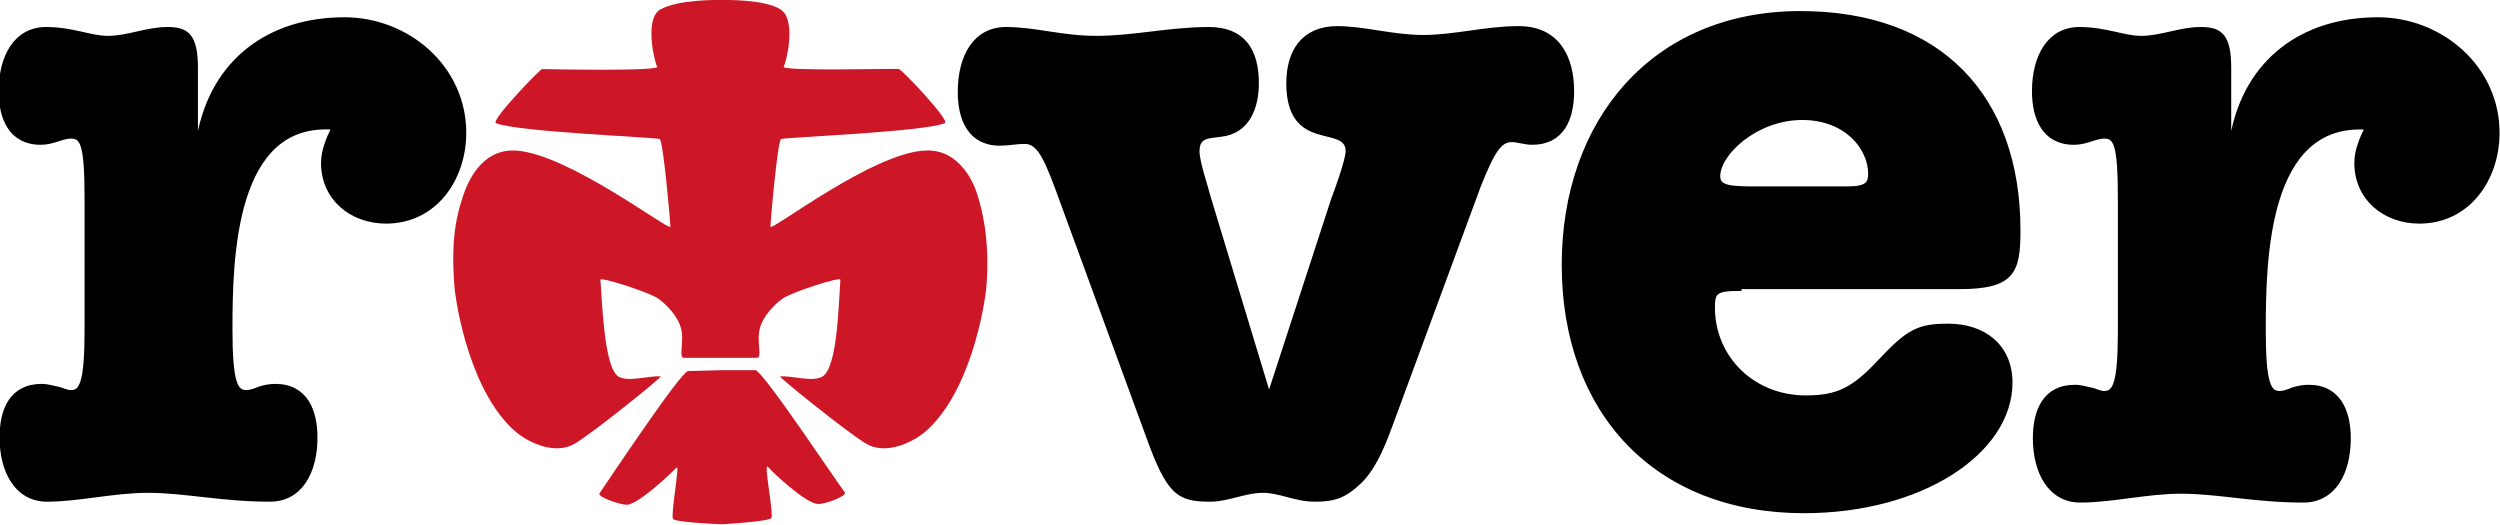
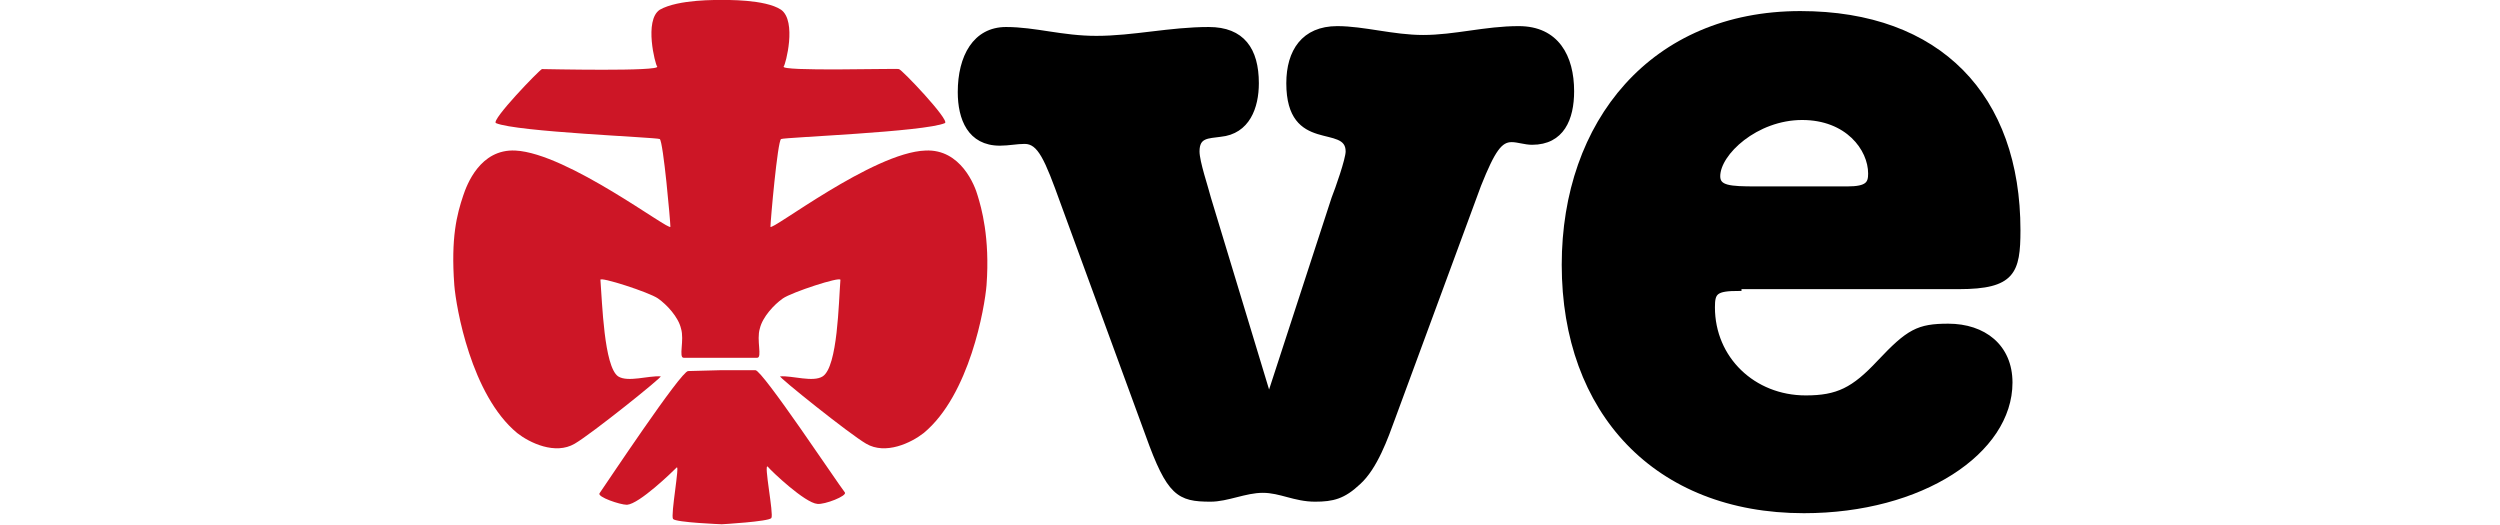
<svg xmlns="http://www.w3.org/2000/svg" version="1.1" id="Ebene_1" x="0px" y="0px" viewBox="0 0 282.3 59.3" style="enable-background:new 0 0 282.3 59.3;" xml:space="preserve">
  <style type="text/css">
	.st0{fill-rule:evenodd;clip-rule:evenodd;fill:#CD1626;}
	.st1{stroke:#000000;stroke-width:0.5;}
</style>
  <g>
    <g>
      <g>
        <path class="st0" d="M81.5,0c0.4,0,4.9-0.1,6.7,1.1c1.8,1.3,0.5,6.2,0.3,6.4c-0.6,0.6,12.8,0.2,13,0.3c0.3,0,5.8,5.8,5.2,6.1     c-2.3,1-18.1,1.6-18.5,1.8c-0.4,0.2-1.2,9.3-1.2,9.9c0,0.6,11.6-8.4,17.5-8.6c4-0.2,5.6,4,5.9,5.1c0.4,1.3,1.4,4.7,1,10.1     c-0.2,2.5-1.9,12.4-7.1,16.7c-1.4,1.1-4.3,2.5-6.5,1.2c-1.9-1.1-10-7.6-9.7-7.6c1.4-0.1,3.7,0.7,4.8,0c1.7-1.1,1.8-8.4,2-10.9     c0-0.4-5.5,1.4-6.5,2.1c-1,0.7-2.3,2.1-2.6,3.4c-0.4,1.3,0.3,3.3-0.3,3.3h-8.3c-0.6,0,0.1-2-0.3-3.3c-0.3-1.3-1.6-2.7-2.6-3.4     c-1-0.7-6.6-2.5-6.5-2.1c0.2,2.5,0.4,9.8,2,10.9c1.1,0.7,3.4-0.1,4.8,0c0.3,0-7.8,6.5-9.7,7.6c-2.2,1.3-5.1-0.1-6.5-1.2     c-5.2-4.3-6.9-14.2-7.1-16.7c-0.4-5.4,0.3-8,1-10.1c0.4-1.2,1.9-5.3,5.9-5.1c5.9,0.3,17.5,9.2,17.5,8.6c0-0.6-0.8-9.6-1.2-9.9     c-0.4-0.2-16.2-0.8-18.5-1.8c-0.6-0.3,4.9-6,5.2-6.1c0.3,0,13.6,0.3,13-0.3c-0.2-0.2-1.5-5.2,0.3-6.4C76.6-0.1,81.1,0,81.5,0     L81.5,0z" />
        <path class="st0" d="M81.5,41.8c0,0-0.5,0,3.8,0c0.8,0,9.3,12.8,10.1,13.8c0.3,0.4-2.3,1.4-3.1,1.3c-1.4-0.1-5.2-3.7-5.6-4.2     c-0.5-0.5,0.7,5.4,0.4,5.8c-0.3,0.4-5.6,0.7-5.6,0.7S76.3,59,76,58.6c-0.3-0.4,0.8-6.3,0.4-5.8c-0.5,0.5-4.2,4.1-5.6,4.2     c-0.8,0-3.4-0.9-3.1-1.3c0.7-1,9.2-13.8,10-13.8C81.5,41.8,81.5,41.8,81.5,41.8L81.5,41.8z" />
      </g>
    </g>
-     <path class="st1" d="M22.3,15.3h0.2c1.6-8.4,7.9-13.1,16.4-13.1c7.1,0,13.5,5.4,13.5,12.8c0,5.2-3.3,10-8.8,10   c-3.9,0-7.1-2.6-7.1-6.6c0-1.4,0.6-2.8,1.2-4C26.3,13.5,26,29.1,26,37.2c0,6,0.6,7.1,1.8,7.1c0.5,0,1-0.2,1.5-0.4   c0.6-0.2,1.2-0.3,1.8-0.3c3.4,0,4.5,2.8,4.5,5.8c0,3.9-1.7,7-5.1,7c-5.5,0-9.6-1-13.8-1c-3.9,0-7.8,1-11.4,1c-3.4,0-5.1-3.2-5.1-7   c0-3.1,1.1-5.8,4.5-5.8c0.7,0,1.2,0.2,1.8,0.3c0.5,0.1,1,0.4,1.5,0.4c1.2,0,1.8-1,1.8-7.1V22.5c0-6.3-0.5-7.1-1.8-7.1   c-1,0-2,0.7-3.4,0.7c-3.4,0-4.5-2.8-4.5-5.8c0-3.9,1.7-7,5.1-7c3,0,5,1,7,1c2.2,0,4.4-1,6.7-1c2.2,0,3.2,0.7,3.2,4.4V15.3z" />
    <path class="st1" d="M157.3,47.2c-0.8,2.2-2,5.6-3.9,7.3c-1.7,1.6-2.9,1.9-4.9,1.9c-2.3,0-3.9-1-5.9-1c-2,0-4,1-5.9,1   c-3.6,0-4.7-0.6-7.1-7.3L120,22.9c-1.8-5-2.6-6.9-4.3-6.9c-0.9,0-1.8,0.2-2.8,0.2c-3.4,0-4.5-2.8-4.5-5.8c0-4,1.7-7.1,5.2-7.1   c3.3,0,6.3,1,10.2,1c4.2,0,8.3-1,12.7-1c3.8,0,5.4,2.3,5.4,6.1c0,2.7-1,5.5-4.1,5.8c-1.4,0.2-2.6,0.1-2.6,1.9c0,1.2,1,4.1,1.3,5.3   l6.7,22.1h0.2l7.2-22.1c0.4-1,1.6-4.4,1.6-5.3c0-3.4-6.7,0.1-6.7-7.7c0-3.6,1.7-6.2,5.5-6.2c3,0,6.3,1,9.7,1c3.6,0,7-1,10.8-1   c4.3,0,6,3.2,6,7.1c0,3.1-1.1,5.8-4.5,5.8c-0.8,0-1.6-0.3-2.3-0.3c-1.3,0-2.1,1.1-3.7,5.1L157.3,47.2z" />
    <path class="st1" d="M196.4,32.6c-2.7,0-3,0.4-3,2.1c0,5.8,4.6,10.2,10.5,10.2c3.6,0,5.4-0.9,8.3-4c3.3-3.5,4.4-4.1,7.8-4.1   c4,0,7,2.3,7,6.4c0,7.8-10,14.5-23.3,14.5c-16.7,0-27.1-11.2-27.1-27.8c0-16.1,10-28.4,26.7-28.4c15.7,0,24.6,9.4,24.6,24.5   c0,4.7-0.6,6.4-6.7,6.4H196.4z M208.6,21.3c2.3,0,2.6-0.6,2.6-1.7c0-2.8-2.6-6.3-7.7-6.3c-5.2,0-9.5,4-9.5,6.6   c0,1.3,1.3,1.4,4.3,1.4H208.6z" />
-     <path class="st1" d="M251.9,15.3h0.2c1.6-8.4,7.9-13.1,16.4-13.1c7.1,0,13.5,5.4,13.5,12.8c0,5.2-3.3,10-8.8,10   c-3.9,0-7.1-2.6-7.1-6.6c0-1.4,0.6-2.8,1.2-4c-11.4-0.8-11.7,14.7-11.7,22.9c0,6,0.6,7.1,1.8,7.1c0.5,0,1-0.2,1.5-0.4   c0.6-0.2,1.2-0.3,1.8-0.3c3.4,0,4.5,2.8,4.5,5.8c0,3.9-1.7,7-5.1,7c-5.5,0-9.6-1-13.8-1c-3.9,0-7.8,1-11.4,1c-3.4,0-5.1-3.2-5.1-7   c0-3.1,1.1-5.8,4.5-5.8c0.7,0,1.2,0.2,1.8,0.3c0.5,0.1,1,0.4,1.5,0.4c1.2,0,1.8-1,1.8-7.1V22.5c0-6.3-0.5-7.1-1.8-7.1   c-1,0-2,0.7-3.4,0.7c-3.4,0-4.5-2.8-4.5-5.8c0-3.9,1.7-7,5.1-7c3,0,5,1,7,1c2.2,0,4.4-1,6.7-1c2.2,0,3.2,0.7,3.2,4.4V15.3z" />
  </g>
</svg>